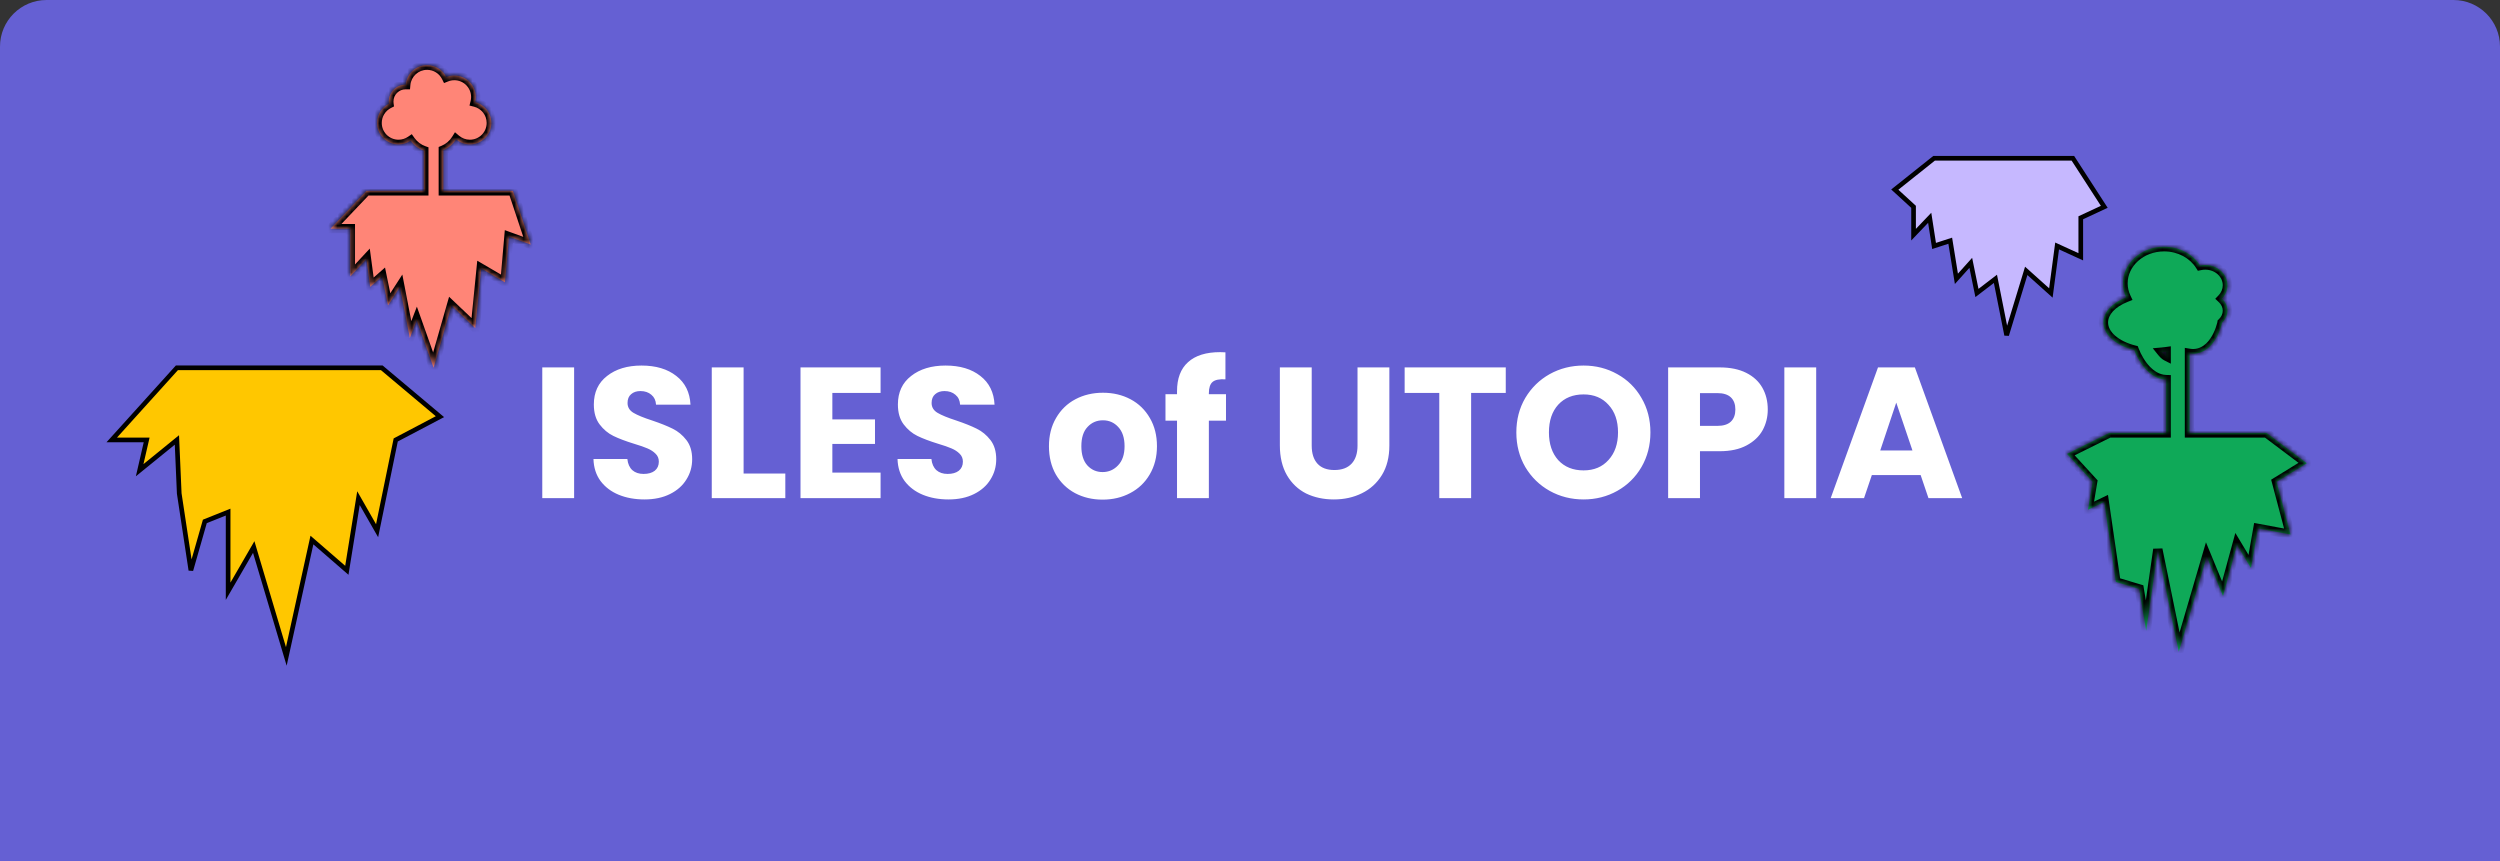
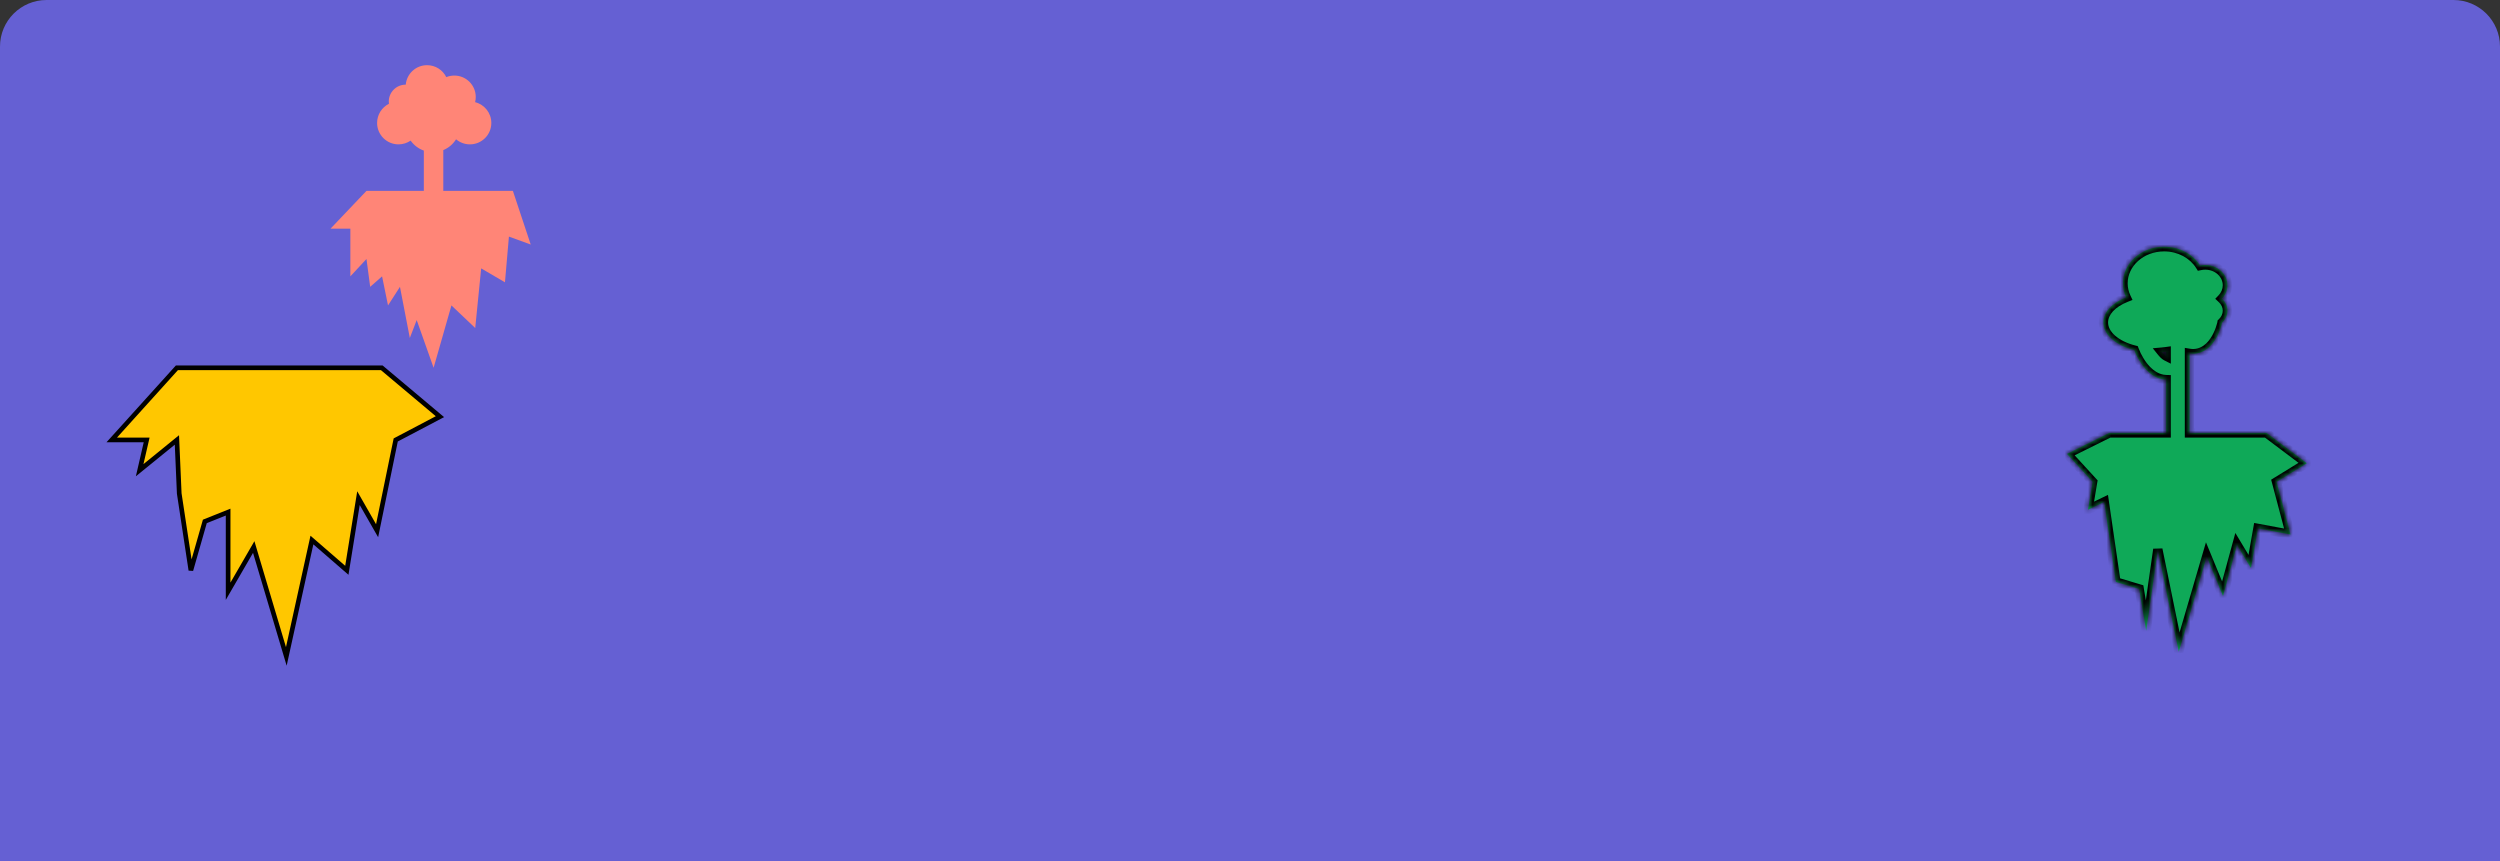
<svg xmlns="http://www.w3.org/2000/svg" width="537" height="185" viewBox="0 0 537 185" fill="none">
  <rect x="0" y="0" width="537" height="185" fill="#333333" stroke="none" />
  <path d="M0 10C0 4.477 4.477 0 10 0H527C532.523 0 537 4.477 537 10V185H0V10Z" fill="#6560D3" />
  <path d="M82 79H38L24 94.5H31.5L30 101L38 94.5L38.5 106L41 122.5L44 112L49 110V127L54.5 117.5L61.5 141L67 116L74.5 122.5L77 107L81 114L85 94.5L94.5 89.5L82 79Z" fill="#FFC700" stroke="black" />
-   <path d="M445.255 34H415.439L407 40.726L411.034 44.425V50.409L414.5 46.779L415.439 52.832L418.912 51.705L420.235 59.894L423.324 56.455L424.647 62.932L428.618 59.894L431.025 72L435.235 58.182L440.529 62.932L441.867 52.832L446.949 55.159V46.779L452 44.425L445.255 34Z" fill="#C6B8FF" stroke="black" />
-   <path d="M123.32 78.92V107H116.48V78.92H123.32ZM138.437 107.28C136.384 107.28 134.544 106.947 132.917 106.28C131.29 105.613 129.984 104.627 128.997 103.32C128.037 102.013 127.53 100.44 127.477 98.6H134.757C134.864 99.64 135.224 100.44 135.837 101C136.45 101.533 137.25 101.8 138.237 101.8C139.25 101.8 140.05 101.573 140.637 101.12C141.224 100.64 141.517 99.987 141.517 99.16C141.517 98.467 141.277 97.893 140.797 97.44C140.344 96.987 139.77 96.613 139.077 96.32C138.41 96.027 137.45 95.693 136.197 95.32C134.384 94.76 132.904 94.2 131.757 93.64C130.61 93.08 129.624 92.253 128.797 91.16C127.97 90.067 127.557 88.64 127.557 86.88C127.557 84.267 128.504 82.227 130.397 80.76C132.29 79.267 134.757 78.52 137.797 78.52C140.89 78.52 143.384 79.267 145.277 80.76C147.17 82.227 148.184 84.28 148.317 86.92H140.917C140.864 86.013 140.53 85.307 139.917 84.8C139.304 84.267 138.517 84 137.557 84C136.73 84 136.064 84.227 135.557 84.68C135.05 85.107 134.797 85.733 134.797 86.56C134.797 87.467 135.224 88.173 136.077 88.68C136.93 89.187 138.264 89.733 140.077 90.32C141.89 90.933 143.357 91.52 144.477 92.08C145.624 92.64 146.61 93.453 147.437 94.52C148.264 95.587 148.677 96.96 148.677 98.64C148.677 100.24 148.264 101.693 147.437 103C146.637 104.307 145.464 105.347 143.917 106.12C142.37 106.893 140.544 107.28 138.437 107.28ZM159.726 101.72H168.686V107H152.886V78.92H159.726V101.72ZM178.789 84.4V90.08H187.949V95.36H178.789V101.52H189.149V107H171.949V78.92H189.149V84.4H178.789ZM203.749 107.28C201.696 107.28 199.856 106.947 198.229 106.28C196.603 105.613 195.296 104.627 194.309 103.32C193.349 102.013 192.843 100.44 192.789 98.6H200.069C200.176 99.64 200.536 100.44 201.149 101C201.763 101.533 202.563 101.8 203.549 101.8C204.563 101.8 205.363 101.573 205.949 101.12C206.536 100.64 206.829 99.987 206.829 99.16C206.829 98.467 206.589 97.893 206.109 97.44C205.656 96.987 205.083 96.613 204.389 96.32C203.723 96.027 202.763 95.693 201.509 95.32C199.696 94.76 198.216 94.2 197.069 93.64C195.923 93.08 194.936 92.253 194.109 91.16C193.283 90.067 192.869 88.64 192.869 86.88C192.869 84.267 193.816 82.227 195.709 80.76C197.603 79.267 200.069 78.52 203.109 78.52C206.203 78.52 208.696 79.267 210.589 80.76C212.483 82.227 213.496 84.28 213.629 86.92H206.229C206.176 86.013 205.843 85.307 205.229 84.8C204.616 84.267 203.829 84 202.869 84C202.043 84 201.376 84.227 200.869 84.68C200.363 85.107 200.109 85.733 200.109 86.56C200.109 87.467 200.536 88.173 201.389 88.68C202.243 89.187 203.576 89.733 205.389 90.32C207.203 90.933 208.669 91.52 209.789 92.08C210.936 92.64 211.923 93.453 212.749 94.52C213.576 95.587 213.989 96.96 213.989 98.64C213.989 100.24 213.576 101.693 212.749 103C211.949 104.307 210.776 105.347 209.229 106.12C207.683 106.893 205.856 107.28 203.749 107.28ZM236.835 107.32C234.649 107.32 232.675 106.853 230.915 105.92C229.182 104.987 227.809 103.653 226.795 101.92C225.809 100.187 225.315 98.16 225.315 95.84C225.315 93.547 225.822 91.533 226.835 89.8C227.849 88.04 229.235 86.693 230.995 85.76C232.755 84.827 234.729 84.36 236.915 84.36C239.102 84.36 241.075 84.827 242.835 85.76C244.595 86.693 245.982 88.04 246.995 89.8C248.009 91.533 248.515 93.547 248.515 95.84C248.515 98.133 247.995 100.16 246.955 101.92C245.942 103.653 244.542 104.987 242.755 105.92C240.995 106.853 239.022 107.32 236.835 107.32ZM236.835 101.4C238.142 101.4 239.249 100.92 240.155 99.96C241.089 99 241.555 97.627 241.555 95.84C241.555 94.053 241.102 92.68 240.195 91.72C239.315 90.76 238.222 90.28 236.915 90.28C235.582 90.28 234.475 90.76 233.595 91.72C232.715 92.653 232.275 94.027 232.275 95.84C232.275 97.627 232.702 99 233.555 99.96C234.435 100.92 235.529 101.4 236.835 101.4ZM263.344 90.36H259.664V107H252.824V90.36H250.344V84.68H252.824V84.04C252.824 81.293 253.611 79.213 255.184 77.8C256.757 76.36 259.064 75.64 262.104 75.64C262.611 75.64 262.984 75.653 263.224 75.68V81.48C261.917 81.4 260.997 81.587 260.464 82.04C259.931 82.493 259.664 83.307 259.664 84.48V84.68H263.344V90.36ZM281.755 78.92V95.72C281.755 97.4 282.168 98.693 282.995 99.6C283.821 100.507 285.035 100.96 286.635 100.96C288.235 100.96 289.461 100.507 290.315 99.6C291.168 98.693 291.595 97.4 291.595 95.72V78.92H298.435V95.68C298.435 98.187 297.901 100.307 296.835 102.04C295.768 103.773 294.328 105.08 292.515 105.96C290.728 106.84 288.728 107.28 286.515 107.28C284.301 107.28 282.315 106.853 280.555 106C278.821 105.12 277.448 103.813 276.435 102.08C275.421 100.32 274.915 98.187 274.915 95.68V78.92H281.755ZM323.438 78.92V84.4H315.998V107H309.158V84.4H301.718V78.92H323.438ZM340.151 107.28C337.511 107.28 335.084 106.667 332.871 105.44C330.684 104.213 328.937 102.507 327.631 100.32C326.351 98.107 325.711 95.627 325.711 92.88C325.711 90.133 326.351 87.667 327.631 85.48C328.937 83.293 330.684 81.587 332.871 80.36C335.084 79.133 337.511 78.52 340.151 78.52C342.791 78.52 345.204 79.133 347.391 80.36C349.604 81.587 351.337 83.293 352.591 85.48C353.871 87.667 354.511 90.133 354.511 92.88C354.511 95.627 353.871 98.107 352.591 100.32C351.311 102.507 349.577 104.213 347.391 105.44C345.204 106.667 342.791 107.28 340.151 107.28ZM340.151 101.04C342.391 101.04 344.177 100.293 345.511 98.8C346.871 97.307 347.551 95.333 347.551 92.88C347.551 90.4 346.871 88.427 345.511 86.96C344.177 85.467 342.391 84.72 340.151 84.72C337.884 84.72 336.071 85.453 334.711 86.92C333.377 88.387 332.711 90.373 332.711 92.88C332.711 95.36 333.377 97.347 334.711 98.84C336.071 100.307 337.884 101.04 340.151 101.04ZM379.716 87.96C379.716 89.587 379.343 91.08 378.596 92.44C377.849 93.773 376.703 94.853 375.156 95.68C373.609 96.507 371.689 96.92 369.396 96.92H365.156V107H358.316V78.92H369.396C371.636 78.92 373.529 79.307 375.076 80.08C376.623 80.853 377.783 81.92 378.556 83.28C379.329 84.64 379.716 86.2 379.716 87.96ZM368.876 91.48C370.183 91.48 371.156 91.173 371.796 90.56C372.436 89.947 372.756 89.08 372.756 87.96C372.756 86.84 372.436 85.973 371.796 85.36C371.156 84.747 370.183 84.44 368.876 84.44H365.156V91.48H368.876ZM390.117 78.92V107H383.277V78.92H390.117ZM412.554 102.04H402.074L400.394 107H393.234L403.394 78.92H411.314L421.474 107H414.234L412.554 102.04ZM410.794 96.76L407.314 86.48L403.874 96.76H410.794Z" fill="white" />
  <mask id="path-5-inside-1_462_3643" fill="white">
    <path fill-rule="evenodd" clip-rule="evenodd" d="M472.577 57.043C471.069 54.632 468.175 53 464.852 53C459.974 53 456.02 56.515 456.02 60.85C456.02 61.927 456.264 62.953 456.705 63.886C453.757 65.042 451.814 67.018 451.814 69.261C451.814 71.92 454.543 74.203 458.438 75.189C458.973 76.593 459.907 78.278 461.151 79.54C461.96 80.361 463.107 81.212 464.568 81.468C464.812 81.51 465.055 81.535 465.296 81.542V93H453.064L444 97.5L449.5 103.5L448.5 109.5L452 107.796L454.5 125L459.5 126.5L461 135.5L463.5 118L468 140L474 119.5L477.5 128L480.5 117L483.5 122L485 113.5L492 114.805L489 103.5L495.5 99.5L486.856 93H470.296V75.901C470.589 75.95 470.889 75.972 471.195 75.965C472.653 75.933 473.795 75.244 474.592 74.487C476.083 73.07 476.886 70.945 477.228 69.594C477.252 69.5 477.27 69.405 477.283 69.311C478.01 68.622 478.45 67.722 478.45 66.738C478.45 65.743 478 64.835 477.26 64.143C478 63.377 478.45 62.372 478.45 61.271C478.45 58.871 476.316 56.925 473.683 56.925C473.302 56.925 472.932 56.966 472.577 57.043ZM465.296 75.534V76.49C465.174 76.428 464.975 76.297 464.712 76.029C464.593 75.909 464.478 75.778 464.367 75.639C464.681 75.612 464.991 75.577 465.296 75.534Z" />
  </mask>
  <path fill-rule="evenodd" clip-rule="evenodd" d="M472.577 57.043C471.069 54.632 468.175 53 464.852 53C459.974 53 456.02 56.515 456.02 60.85C456.02 61.927 456.264 62.953 456.705 63.886C453.757 65.042 451.814 67.018 451.814 69.261C451.814 71.92 454.543 74.203 458.438 75.189C458.973 76.593 459.907 78.278 461.151 79.54C461.96 80.361 463.107 81.212 464.568 81.468C464.812 81.51 465.055 81.535 465.296 81.542V93H453.064L444 97.5L449.5 103.5L448.5 109.5L452 107.796L454.5 125L459.5 126.5L461 135.5L463.5 118L468 140L474 119.5L477.5 128L480.5 117L483.5 122L485 113.5L492 114.805L489 103.5L495.5 99.5L486.856 93H470.296V75.901C470.589 75.95 470.889 75.972 471.195 75.965C472.653 75.933 473.795 75.244 474.592 74.487C476.083 73.07 476.886 70.945 477.228 69.594C477.252 69.5 477.27 69.405 477.283 69.311C478.01 68.622 478.45 67.722 478.45 66.738C478.45 65.743 478 64.835 477.26 64.143C478 63.377 478.45 62.372 478.45 61.271C478.45 58.871 476.316 56.925 473.683 56.925C473.302 56.925 472.932 56.966 472.577 57.043ZM465.296 75.534V76.49C465.174 76.428 464.975 76.297 464.712 76.029C464.593 75.909 464.478 75.778 464.367 75.639C464.681 75.612 464.991 75.577 465.296 75.534Z" fill="#0FA958" />
  <path d="M472.577 57.043L471.729 57.573L472.101 58.169L472.789 58.02L472.577 57.043ZM456.705 63.886L457.07 64.818L458.066 64.427L457.609 63.459L456.705 63.886ZM458.438 75.189L459.373 74.833L459.188 74.347L458.684 74.22L458.438 75.189ZM461.151 79.54L460.439 80.242L460.439 80.242L461.151 79.54ZM464.568 81.468L464.74 80.483L464.568 81.468ZM465.296 81.542H466.296V80.569L465.324 80.542L465.296 81.542ZM465.296 93V94H466.296V93H465.296ZM453.064 93V92H452.829L452.619 92.104L453.064 93ZM444 97.5L443.555 96.604L442.364 97.196L443.263 98.176L444 97.5ZM449.5 103.5L450.486 103.664L450.567 103.184L450.237 102.824L449.5 103.5ZM448.5 109.5L447.514 109.336L447.195 111.247L448.938 110.399L448.5 109.5ZM452 107.796L452.99 107.653L452.793 106.298L451.562 106.897L452 107.796ZM454.5 125L453.51 125.144L453.602 125.775L454.213 125.958L454.5 125ZM459.5 126.5L460.486 126.336L460.384 125.721L459.787 125.542L459.5 126.5ZM461 135.5L460.014 135.664L461.99 135.641L461 135.5ZM463.5 118L464.48 117.8L462.51 117.859L463.5 118ZM468 140L467.02 140.2L468.96 140.281L468 140ZM474 119.5L474.925 119.119L473.84 116.486L473.04 119.219L474 119.5ZM477.5 128L476.575 128.381L477.693 131.094L478.465 128.263L477.5 128ZM480.5 117L481.357 116.486L480.152 114.476L479.535 116.737L480.5 117ZM483.5 122L482.643 122.514L484.02 124.81L484.485 122.174L483.5 122ZM485 113.5L485.183 112.517L484.191 112.332L484.015 113.326L485 113.5ZM492 114.805L491.817 115.788L493.372 116.078L492.967 114.549L492 114.805ZM489 103.5L488.476 102.648L487.843 103.038L488.033 103.756L489 103.5ZM495.5 99.5L496.024 100.352L497.274 99.583L496.101 98.701L495.5 99.5ZM486.856 93L487.457 92.201L487.19 92H486.856V93ZM470.296 93H469.296V94H470.296V93ZM470.296 75.901L470.46 74.914L469.296 74.721V75.901H470.296ZM471.195 75.965L471.172 74.966H471.172L471.195 75.965ZM474.592 74.487L473.903 73.762L474.592 74.487ZM477.228 69.594L476.259 69.349L476.259 69.349L477.228 69.594ZM477.283 69.311L476.595 68.585L476.339 68.828L476.292 69.177L477.283 69.311ZM477.26 64.143L476.541 63.448L475.834 64.18L476.577 64.874L477.26 64.143ZM465.296 76.49L464.841 77.381L466.296 78.122V76.49H465.296ZM465.296 75.534H466.296V74.383L465.156 74.543L465.296 75.534ZM464.712 76.029L463.999 76.731L463.999 76.731L464.712 76.029ZM464.367 75.639L464.279 74.643L462.416 74.806L463.586 76.265L464.367 75.639ZM464.852 54C467.854 54 470.416 55.474 471.729 57.573L473.425 56.513C471.722 53.79 468.496 52 464.852 52V54ZM457.02 60.85C457.02 57.174 460.412 54 464.852 54V52C459.536 52 455.02 55.855 455.02 60.85H457.02ZM457.609 63.459C457.229 62.654 457.02 61.773 457.02 60.85H455.02C455.02 62.08 455.299 63.251 455.801 64.314L457.609 63.459ZM452.814 69.261C452.814 67.644 454.255 65.92 457.07 64.818L456.34 62.955C453.259 64.163 450.814 66.391 450.814 69.261H452.814ZM458.684 74.22C456.85 73.755 455.348 72.999 454.325 72.101C453.304 71.204 452.814 70.223 452.814 69.261H450.814C450.814 70.958 451.689 72.447 453.006 73.604C454.321 74.758 456.131 75.636 458.193 76.159L458.684 74.22ZM461.863 78.838C460.741 77.699 459.872 76.145 459.373 74.833L457.503 75.545C458.073 77.041 459.073 78.856 460.439 80.242L461.863 78.838ZM464.74 80.483C463.563 80.276 462.596 79.581 461.863 78.838L460.439 80.242C461.325 81.141 462.65 82.147 464.395 82.453L464.74 80.483ZM465.324 80.542C465.132 80.537 464.937 80.517 464.74 80.483L464.395 82.453C464.687 82.504 464.978 82.533 465.267 82.541L465.324 80.542ZM466.296 93V81.542H464.296V93H466.296ZM465.296 92H453.064V94H465.296V92ZM452.619 92.104L443.555 96.604L444.445 98.396L453.509 93.896L452.619 92.104ZM443.263 98.176L448.763 104.176L450.237 102.824L444.737 96.824L443.263 98.176ZM448.514 103.336L447.514 109.336L449.486 109.664L450.486 103.664L448.514 103.336ZM448.938 110.399L452.438 108.696L451.562 106.897L448.062 108.601L448.938 110.399ZM451.01 107.94L453.51 125.144L455.49 124.856L452.99 107.653L451.01 107.94ZM454.213 125.958L459.213 127.458L459.787 125.542L454.787 124.042L454.213 125.958ZM458.514 126.664L460.014 135.664L461.986 135.336L460.486 126.336L458.514 126.664ZM461.99 135.641L464.49 118.141L462.51 117.859L460.01 135.359L461.99 135.641ZM462.52 118.2L467.02 140.2L468.98 139.8L464.48 117.8L462.52 118.2ZM468.96 140.281L474.96 119.781L473.04 119.219L467.04 139.719L468.96 140.281ZM473.075 119.881L476.575 128.381L478.425 127.619L474.925 119.119L473.075 119.881ZM478.465 128.263L481.465 117.263L479.535 116.737L476.535 127.737L478.465 128.263ZM479.643 117.514L482.643 122.514L484.357 121.486L481.357 116.486L479.643 117.514ZM484.485 122.174L485.985 113.674L484.015 113.326L482.515 121.826L484.485 122.174ZM484.817 114.483L491.817 115.788L492.183 113.822L485.183 112.517L484.817 114.483ZM492.967 114.549L489.967 103.244L488.033 103.756L491.033 115.062L492.967 114.549ZM489.524 104.352L496.024 100.352L494.976 98.648L488.476 102.648L489.524 104.352ZM496.101 98.701L487.457 92.201L486.255 93.799L494.899 100.299L496.101 98.701ZM486.856 92H470.296V94H486.856V92ZM469.296 75.901V93H471.296V75.901H469.296ZM471.172 74.966C470.93 74.971 470.693 74.953 470.46 74.914L470.131 76.887C470.485 76.946 470.847 76.973 471.217 76.965L471.172 74.966ZM473.903 73.762C473.226 74.405 472.31 74.94 471.172 74.966L471.217 76.965C472.996 76.926 474.364 76.082 475.281 75.212L473.903 73.762ZM476.259 69.349C475.935 70.628 475.193 72.536 473.903 73.762L475.281 75.212C476.974 73.603 477.837 71.262 478.197 69.84L476.259 69.349ZM476.292 69.177C476.284 69.234 476.273 69.291 476.259 69.349L478.197 69.84C478.231 69.708 478.256 69.576 478.274 69.444L476.292 69.177ZM477.45 66.738C477.45 67.409 477.152 68.057 476.595 68.585L477.971 70.037C478.867 69.187 479.45 68.035 479.45 66.738H477.45ZM476.577 64.874C477.146 65.405 477.45 66.059 477.45 66.738H479.45C479.45 65.427 478.855 64.265 477.942 63.413L476.577 64.874ZM477.45 61.271C477.45 62.091 477.117 62.852 476.541 63.448L477.979 64.838C478.884 63.903 479.45 62.653 479.45 61.271H477.45ZM473.683 57.925C475.852 57.925 477.45 59.508 477.45 61.271H479.45C479.45 58.233 476.779 55.925 473.683 55.925V57.925ZM472.789 58.02C473.074 57.958 473.374 57.925 473.683 57.925V55.925C473.231 55.925 472.789 55.974 472.365 56.066L472.789 58.02ZM466.296 76.49V75.534H464.296V76.49H466.296ZM463.999 76.731C464.324 77.06 464.607 77.261 464.841 77.381L465.75 75.599C465.741 75.594 465.627 75.534 465.424 75.327L463.999 76.731ZM463.586 76.265C463.716 76.427 463.854 76.584 463.999 76.731L465.424 75.327C465.333 75.235 465.24 75.13 465.147 75.014L463.586 76.265ZM465.156 74.543C464.869 74.584 464.576 74.617 464.279 74.643L464.454 76.636C464.785 76.607 465.112 76.569 465.435 76.524L465.156 74.543Z" fill="black" mask="url(#path-5-inside-1_462_3643)" />
  <mask id="path-7-inside-2_462_3643" fill="white">
-     <path fill-rule="evenodd" clip-rule="evenodd" d="M102.192 20.832C102.192 21.215 102.145 21.588 102.057 21.945C104.057 22.445 105.538 24.254 105.538 26.409C105.538 28.95 103.478 31.01 100.937 31.01C99.804 31.01 98.766 30.599 97.964 29.919C97.319 30.954 96.36 31.773 95.221 32.243V41H110.168L114 52.528L109.317 50.82L108.465 60.64L103.356 57.652L102.079 70.461L96.97 65.605L93.139 79L89.508 68.753L88.03 72.596L85.911 61.615L83.347 65.605L82.069 59.36L79.515 61.615L78.718 55.63L75.257 59.36V49.112H71L78.718 41H91.038V32.349C89.885 31.942 88.898 31.183 88.205 30.203C87.464 30.712 86.567 31.01 85.601 31.01C83.06 31.01 81 28.95 81 26.409C81 24.608 82.034 23.049 83.542 22.293C83.52 22.134 83.51 21.972 83.51 21.808C83.51 19.806 85.132 18.183 87.135 18.183L87.153 18.183C87.365 15.838 89.335 14 91.735 14C93.546 14 95.112 15.046 95.863 16.566C96.397 16.35 96.98 16.231 97.591 16.231C100.133 16.231 102.192 18.291 102.192 20.832Z" />
-   </mask>
+     </mask>
  <path fill-rule="evenodd" clip-rule="evenodd" d="M102.192 20.832C102.192 21.215 102.145 21.588 102.057 21.945C104.057 22.445 105.538 24.254 105.538 26.409C105.538 28.95 103.478 31.01 100.937 31.01C99.804 31.01 98.766 30.599 97.964 29.919C97.319 30.954 96.36 31.773 95.221 32.243V41H110.168L114 52.528L109.317 50.82L108.465 60.64L103.356 57.652L102.079 70.461L96.97 65.605L93.139 79L89.508 68.753L88.03 72.596L85.911 61.615L83.347 65.605L82.069 59.36L79.515 61.615L78.718 55.63L75.257 59.36V49.112H71L78.718 41H91.038V32.349C89.885 31.942 88.898 31.183 88.205 30.203C87.464 30.712 86.567 31.01 85.601 31.01C83.06 31.01 81 28.95 81 26.409C81 24.608 82.034 23.049 83.542 22.293C83.52 22.134 83.51 21.972 83.51 21.808C83.51 19.806 85.132 18.183 87.135 18.183L87.153 18.183C87.365 15.838 89.335 14 91.735 14C93.546 14 95.112 15.046 95.863 16.566C96.397 16.35 96.98 16.231 97.591 16.231C100.133 16.231 102.192 18.291 102.192 20.832Z" fill="#FF8577" />
  <path d="M102.057 21.945L101.086 21.704L100.846 22.673L101.814 22.915L102.057 21.945ZM97.964 29.919L98.61 29.157L97.727 28.408L97.115 29.391L97.964 29.919ZM95.221 32.243L94.84 31.318L94.221 31.573V32.243H95.221ZM95.221 41H94.221V42H95.221V41ZM110.168 41L111.117 40.685L110.89 40H110.168V41ZM114 52.528L113.657 53.468L115.602 54.177L114.949 52.213L114 52.528ZM109.317 50.82L109.659 49.881L108.433 49.434L108.321 50.734L109.317 50.82ZM108.465 60.64L107.96 61.504L109.325 62.302L109.462 60.727L108.465 60.64ZM103.356 57.652L103.861 56.788L102.516 56.002L102.361 57.553L103.356 57.652ZM102.079 70.461L101.39 71.186L102.872 72.593L103.074 70.56L102.079 70.461ZM96.97 65.605L97.659 64.88L96.463 63.743L96.009 65.33L96.97 65.605ZM93.139 79L92.196 79.334L93.24 82.281L94.1 79.275L93.139 79ZM89.508 68.753L90.451 68.419L89.546 65.867L88.575 68.394L89.508 68.753ZM88.03 72.596L87.048 72.785L87.709 76.214L88.963 72.954L88.03 72.596ZM85.911 61.615L86.893 61.426L86.42 58.974L85.07 61.075L85.911 61.615ZM83.347 65.605L82.367 65.806L82.859 68.213L84.188 66.146L83.347 65.605ZM82.069 59.36L83.049 59.159L82.703 57.466L81.407 58.61L82.069 59.36ZM79.515 61.615L78.524 61.747L78.771 63.606L80.177 62.365L79.515 61.615ZM78.718 55.63L79.709 55.498L79.429 53.394L77.985 54.95L78.718 55.63ZM75.257 59.36H74.257V61.907L75.99 60.04L75.257 59.36ZM75.257 49.112H76.257V48.112H75.257V49.112ZM71 49.112L70.275 48.423L68.668 50.112H71V49.112ZM78.718 41V40H78.289L77.993 40.311L78.718 41ZM91.038 41V42H92.038V41H91.038ZM91.038 32.349H92.038V31.642L91.372 31.407L91.038 32.349ZM88.205 30.203L89.021 29.625L88.452 28.819L87.638 29.378L88.205 30.203ZM83.542 22.293L83.99 23.187L84.627 22.867L84.533 22.16L83.542 22.293ZM87.135 18.183L87.137 17.183H87.135V18.183ZM87.153 18.183L87.151 19.183L88.067 19.185L88.149 18.273L87.153 18.183ZM95.863 16.566L94.967 17.009L95.378 17.842L96.239 17.493L95.863 16.566ZM103.027 22.186C103.135 21.751 103.192 21.297 103.192 20.832H101.192C101.192 21.134 101.156 21.425 101.086 21.704L103.027 22.186ZM106.538 26.409C106.538 23.784 104.734 21.583 102.299 20.975L101.814 22.915C103.38 23.306 104.538 24.723 104.538 26.409H106.538ZM100.937 32.01C104.031 32.01 106.538 29.502 106.538 26.409H104.538C104.538 28.397 102.926 30.01 100.937 30.01V32.01ZM97.317 30.682C98.293 31.51 99.558 32.01 100.937 32.01V30.01C100.049 30.01 99.239 29.689 98.61 29.157L97.317 30.682ZM95.603 33.167C96.937 32.617 98.058 31.659 98.812 30.448L97.115 29.391C96.58 30.25 95.784 30.929 94.84 31.318L95.603 33.167ZM96.221 41V32.243H94.221V41H96.221ZM110.168 40H95.221V42H110.168V40ZM114.949 52.213L111.117 40.685L109.219 41.315L113.051 52.843L114.949 52.213ZM108.974 51.76L113.657 53.468L114.343 51.589L109.659 49.881L108.974 51.76ZM109.462 60.727L110.313 50.907L108.321 50.734L107.469 60.554L109.462 60.727ZM102.851 58.515L107.96 61.504L108.97 59.777L103.861 56.788L102.851 58.515ZM103.074 70.56L104.351 57.751L102.361 57.553L101.084 70.362L103.074 70.56ZM96.281 66.33L101.39 71.186L102.768 69.736L97.659 64.88L96.281 66.33ZM94.1 79.275L97.932 65.88L96.009 65.33L92.177 78.725L94.1 79.275ZM88.565 69.087L92.196 79.334L94.081 78.666L90.451 68.419L88.565 69.087ZM88.963 72.954L90.441 69.112L88.575 68.394L87.096 72.237L88.963 72.954ZM84.929 61.805L87.048 72.785L89.012 72.406L86.893 61.426L84.929 61.805ZM84.188 66.146L86.752 62.156L85.07 61.075L82.505 65.065L84.188 66.146ZM81.09 59.56L82.367 65.806L84.326 65.405L83.049 59.159L81.09 59.56ZM80.177 62.365L82.731 60.109L81.407 58.61L78.853 60.866L80.177 62.365ZM77.727 55.762L78.524 61.747L80.506 61.483L79.709 55.498L77.727 55.762ZM75.99 60.04L79.451 56.31L77.985 54.95L74.524 58.679L75.99 60.04ZM74.257 49.112V59.36H76.257V49.112H74.257ZM71 50.112H75.257V48.112H71V50.112ZM77.993 40.311L70.275 48.423L71.725 49.802L79.442 41.689L77.993 40.311ZM91.038 40H78.718V42H91.038V40ZM90.038 32.349V41H92.038V32.349H90.038ZM87.388 30.78C88.199 31.927 89.354 32.815 90.705 33.292L91.372 31.407C90.417 31.069 89.597 30.44 89.021 29.625L87.388 30.78ZM85.601 32.01C86.776 32.01 87.87 31.647 88.771 31.026L87.638 29.378C87.059 29.777 86.359 30.01 85.601 30.01V32.01ZM80 26.409C80 29.502 82.508 32.01 85.601 32.01V30.01C83.612 30.01 82 28.397 82 26.409H80ZM83.094 21.399C81.261 22.318 80 24.215 80 26.409H82C82 25.001 82.808 23.78 83.99 23.187L83.094 21.399ZM82.51 21.808C82.51 22.017 82.523 22.223 82.55 22.426L84.533 22.16C84.517 22.046 84.51 21.928 84.51 21.808H82.51ZM87.135 17.183C84.58 17.183 82.51 19.253 82.51 21.808H84.51C84.51 20.358 85.685 19.183 87.135 19.183V17.183ZM87.156 17.183L87.137 17.183L87.132 19.183L87.151 19.183L87.156 17.183ZM91.735 13C88.813 13 86.415 15.237 86.157 18.093L88.149 18.273C88.314 16.438 89.858 15 91.735 15V13ZM96.76 16.124C95.847 14.275 93.941 13 91.735 13V15C93.151 15 94.378 15.817 94.967 17.009L96.76 16.124ZM97.591 15.231C96.849 15.231 96.138 15.376 95.487 15.64L96.239 17.493C96.655 17.324 97.111 17.231 97.591 17.231V15.231ZM103.192 20.832C103.192 17.738 100.685 15.231 97.591 15.231V17.231C99.58 17.231 101.192 18.843 101.192 20.832H103.192Z" fill="black" mask="url(#path-7-inside-2_462_3643)" />
</svg>